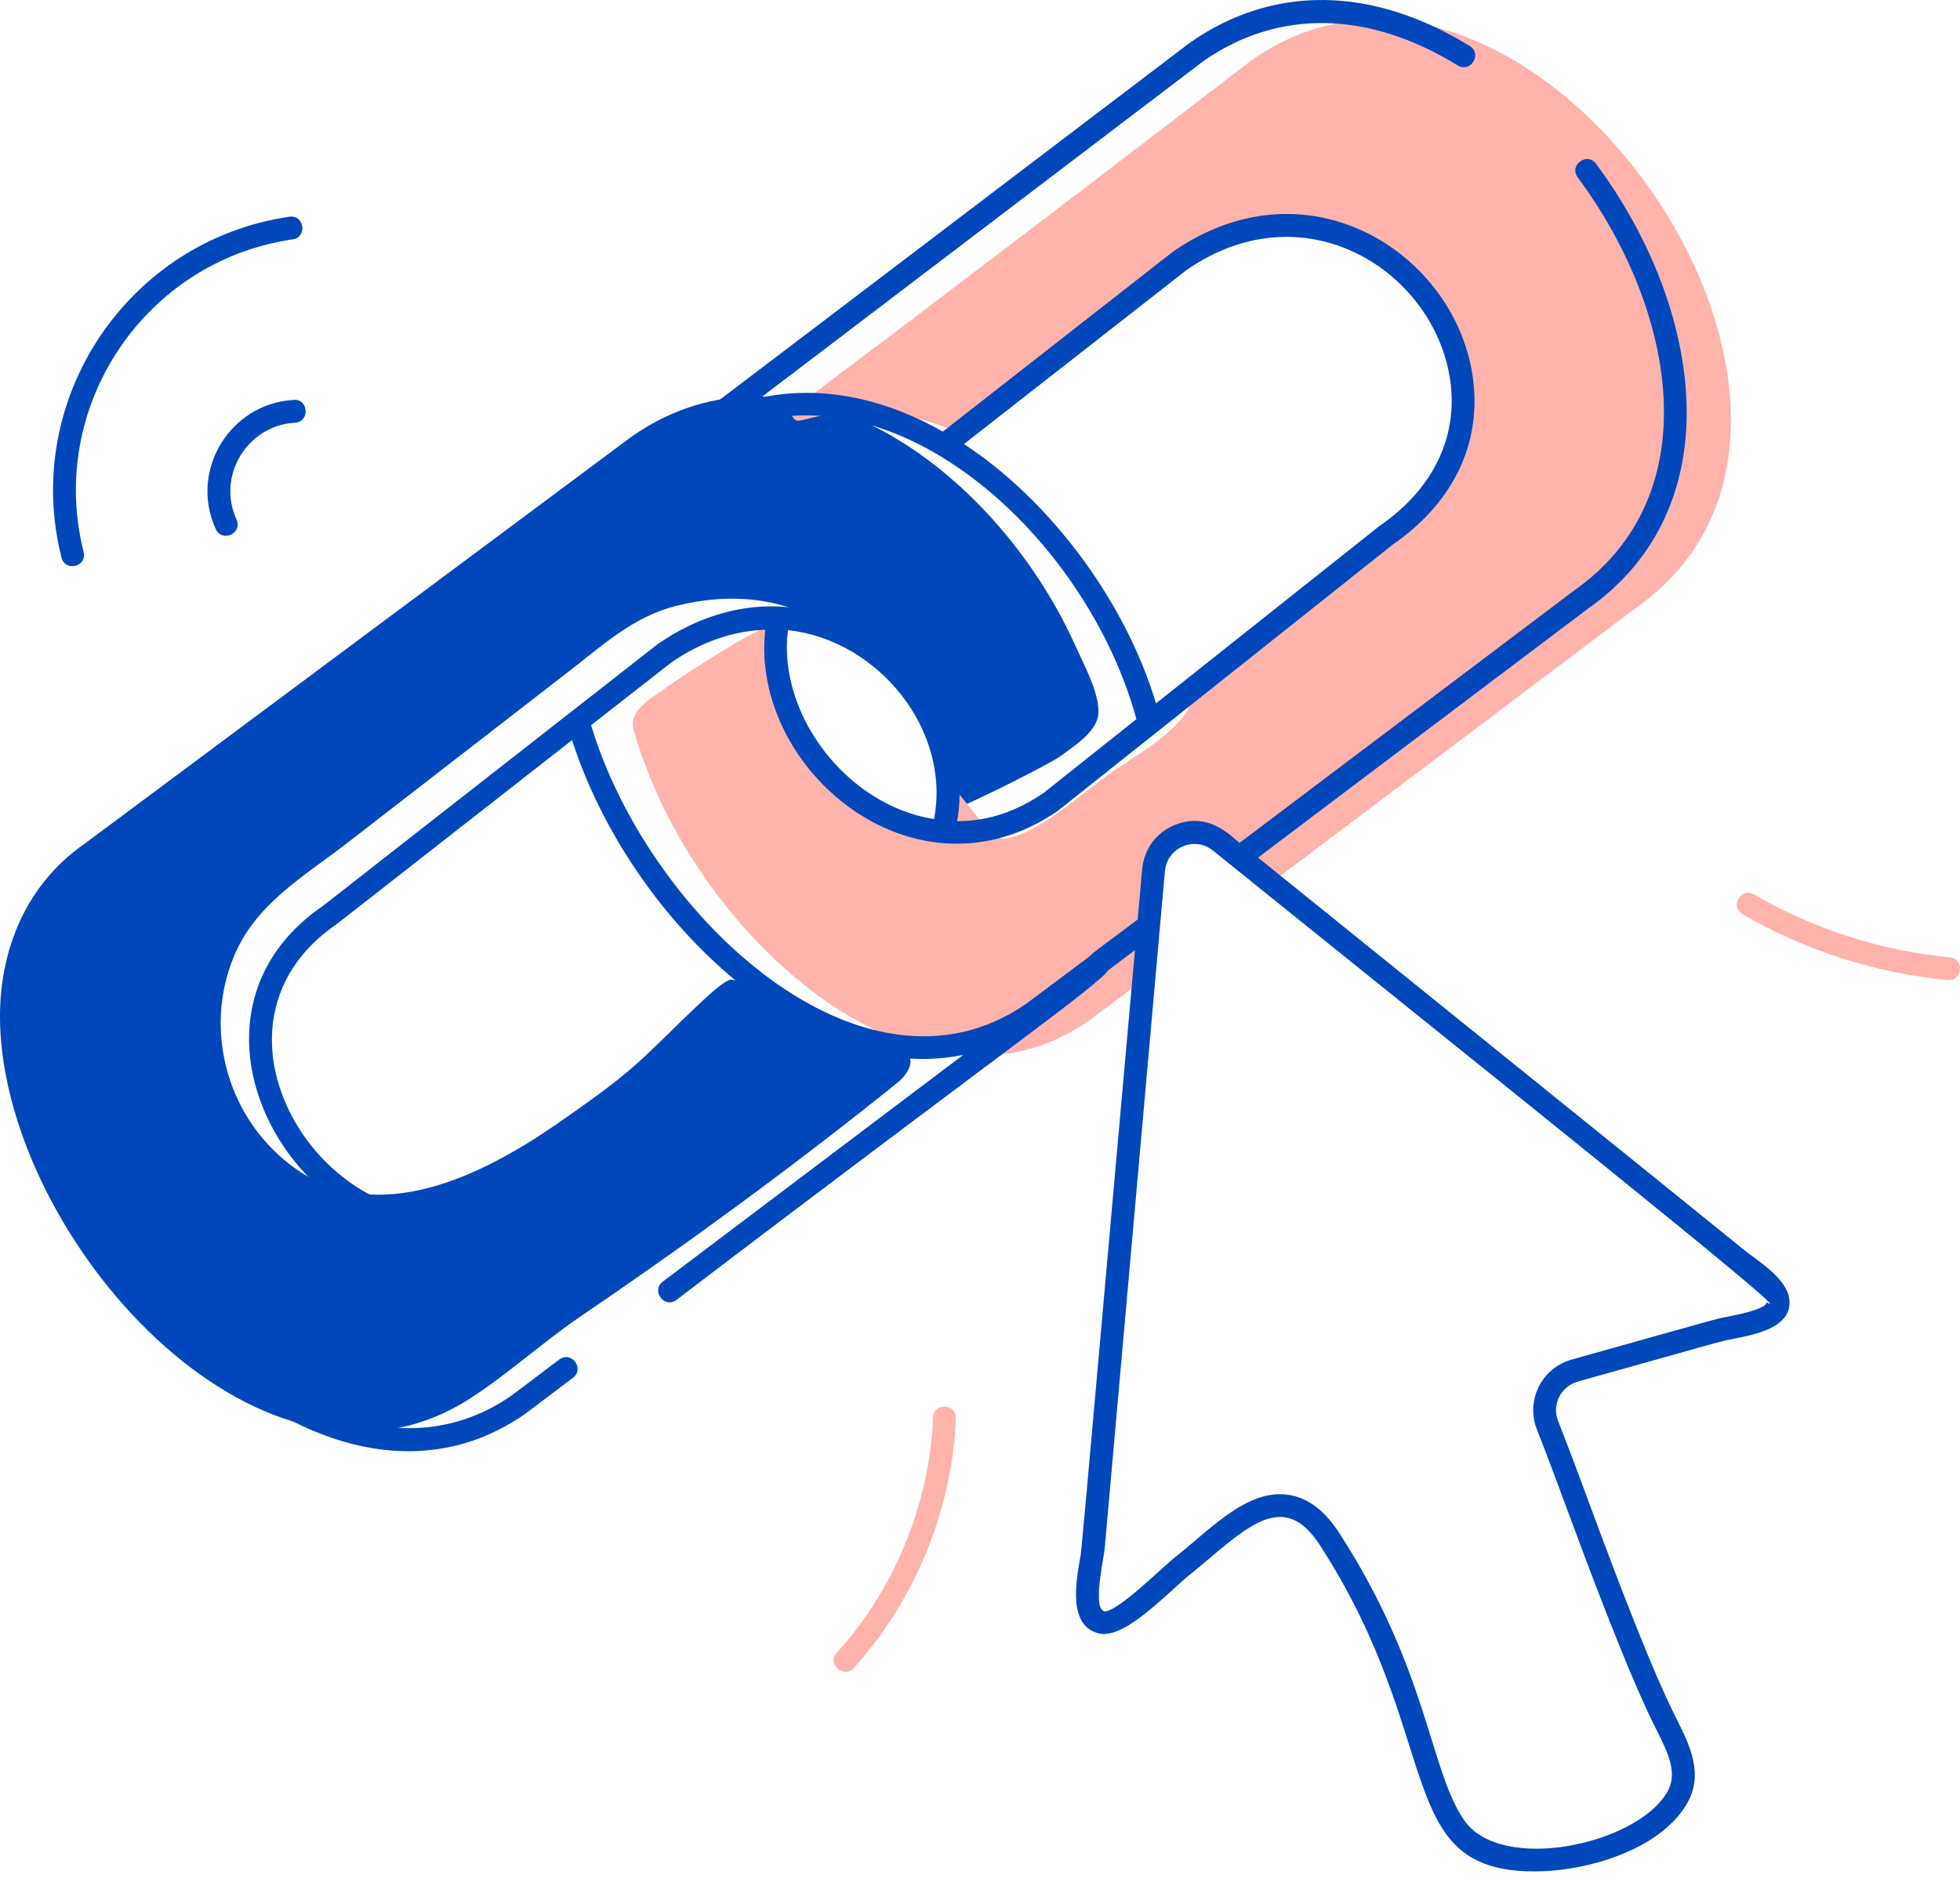
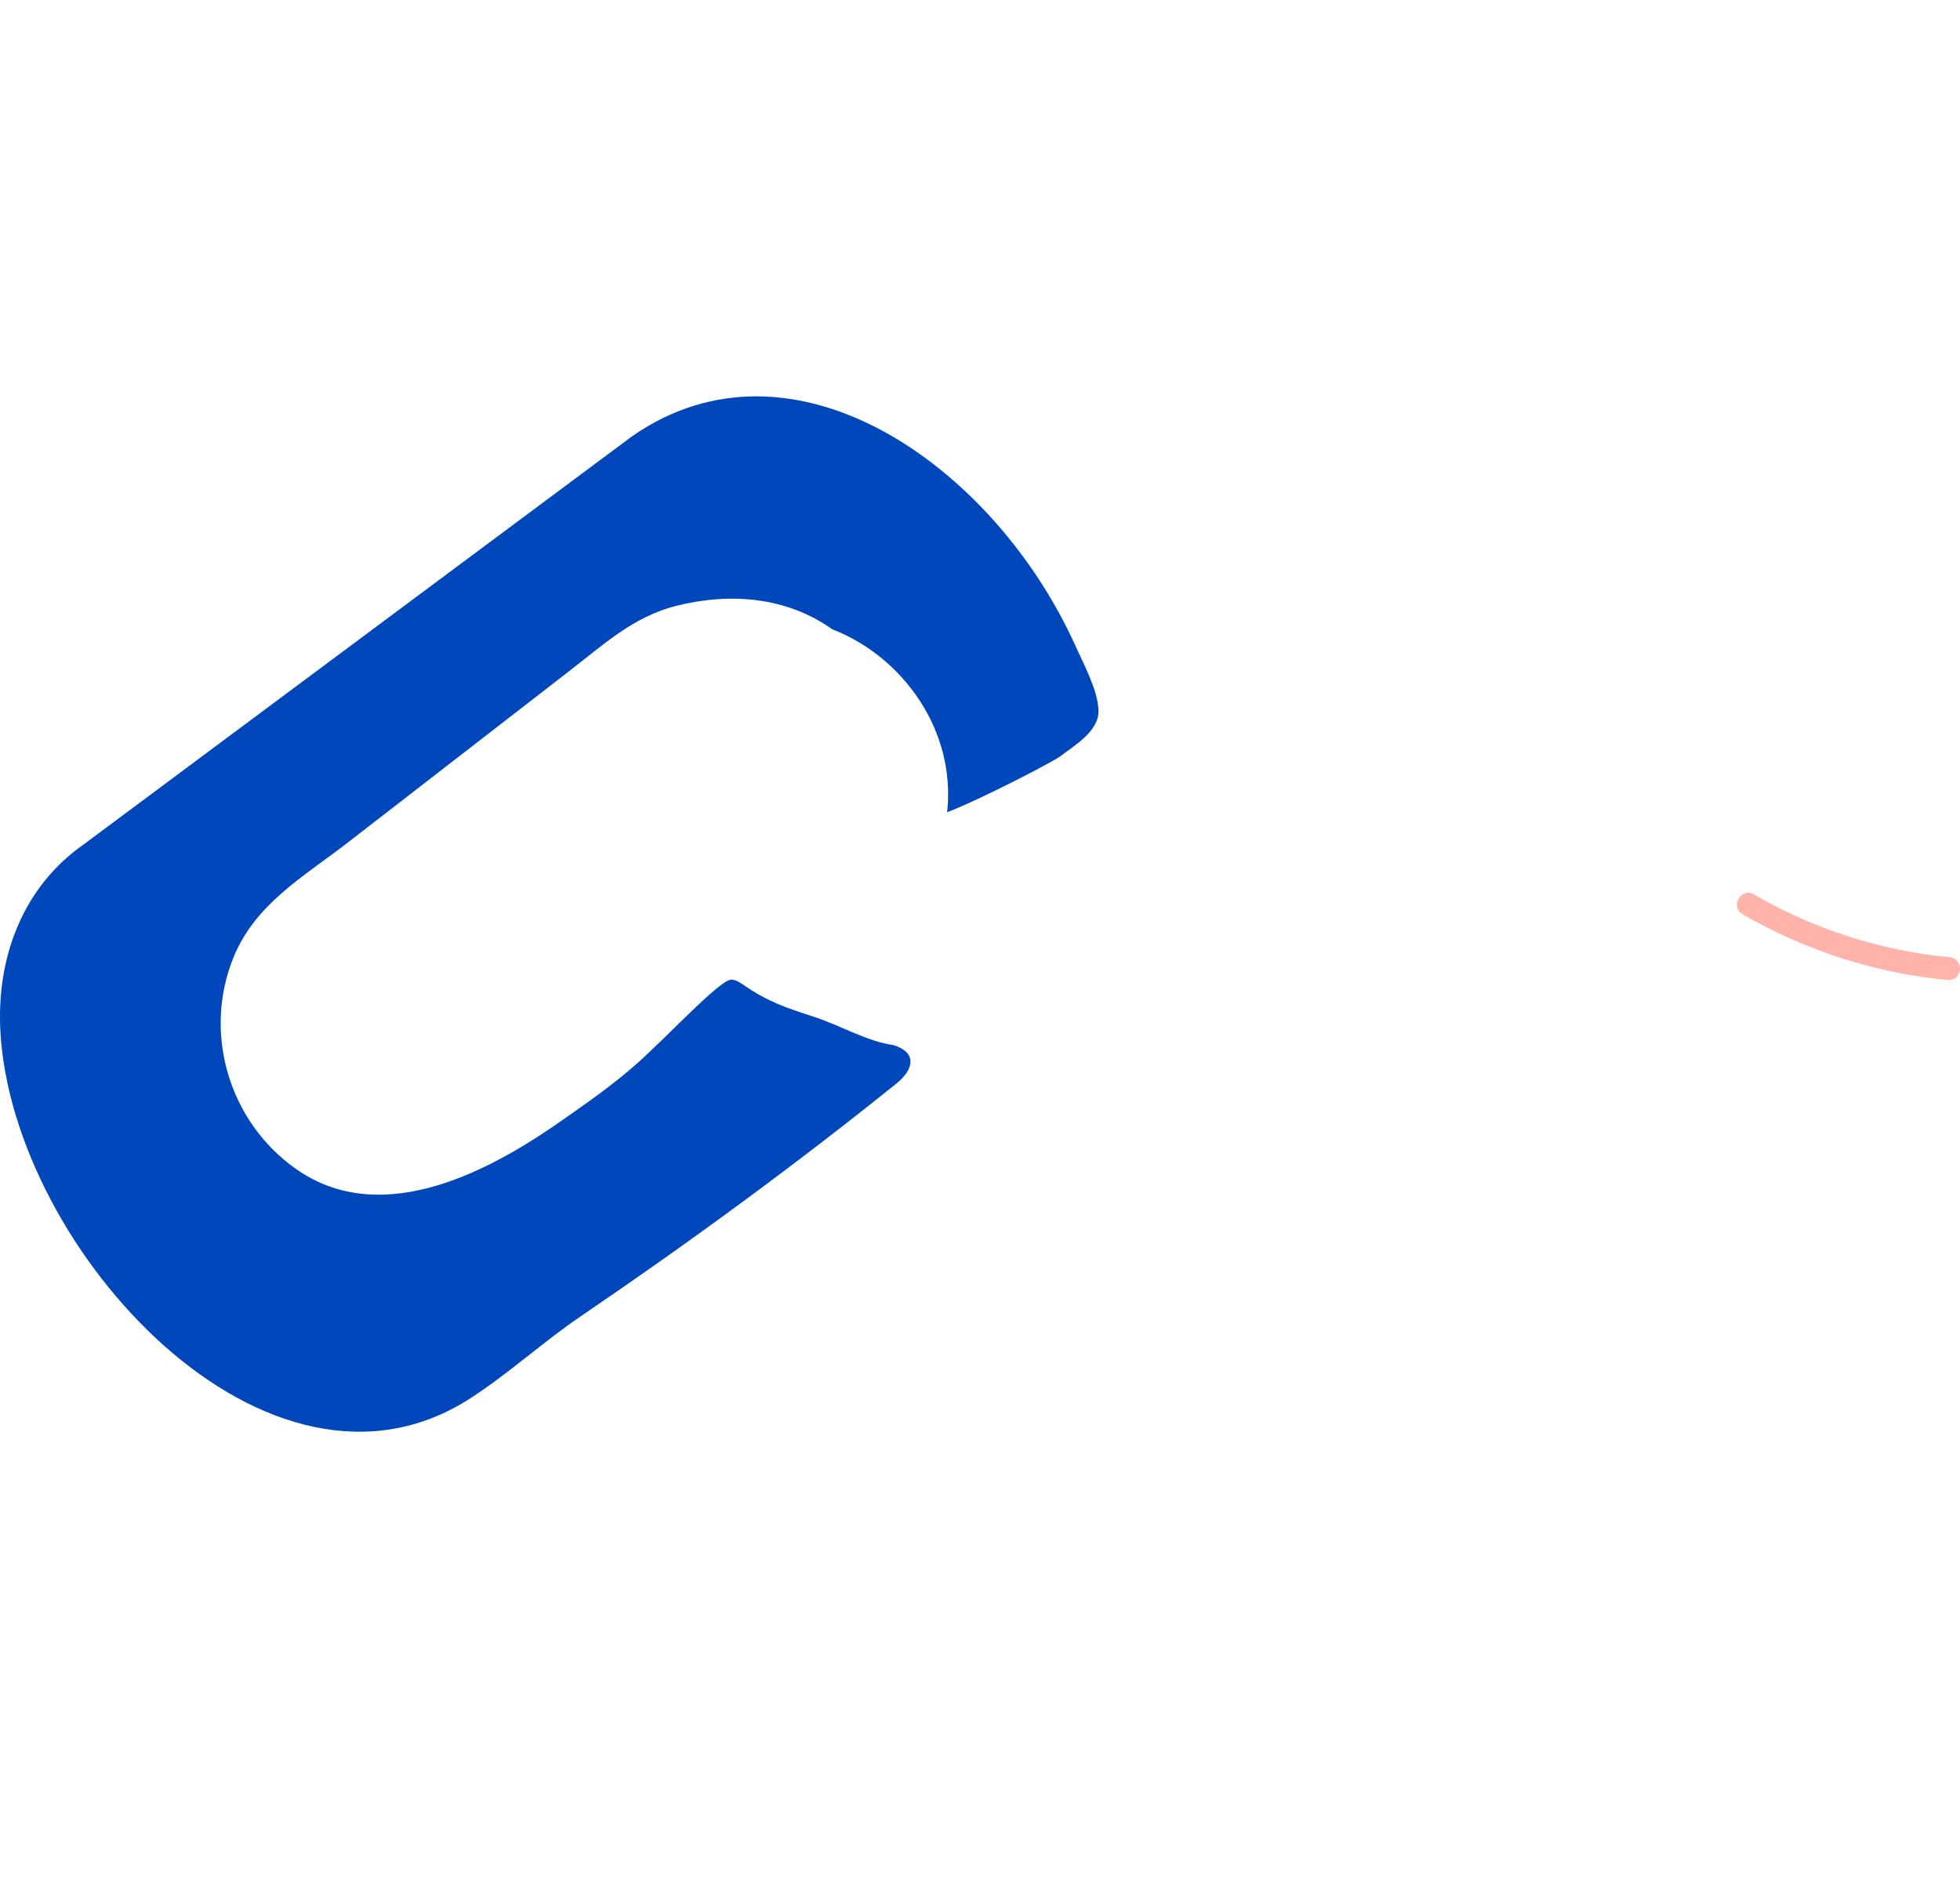
<svg xmlns="http://www.w3.org/2000/svg" width="120" height="115" viewBox="0 0 120 115" fill="none">
  <path d="M67.252 43.46C67.327 44.746 65.854 45.603 64.866 46.349C64.391 46.682 60.2 48.882 57.987 49.742C58.547 44.69 55.222 40.185 50.958 38.538C48.168 36.556 44.728 36.269 41.395 37.103C38.766 37.774 36.958 39.47 34.833 41.111L21.186 51.681C18.539 53.713 15.649 55.372 14.326 58.56C12.387 63.221 14.009 68.702 18.129 71.591C23.143 75.115 29.407 72.039 33.9 68.963C35.615 67.77 37.461 66.502 39.008 65.122C40.967 63.37 43.919 60.158 44.731 59.995C44.992 59.977 45.235 60.126 45.459 60.275C46.987 61.338 48.106 61.711 49.839 62.27C51.405 62.773 53.083 63.78 54.705 64.004C56.159 64.451 55.954 65.476 54.91 66.334C48.628 71.386 42.233 76.065 35.578 80.595C33.267 82.161 31.16 84.1 28.829 85.61C16.467 93.647 0.787 76.587 0.027 63.202C-0.234 58.672 1.37 54.309 5.191 51.662C8.616 49.112 -7.213 60.896 38.673 26.737C48.522 19.843 60.815 28.484 65.816 39.488C66.32 40.626 67.196 42.211 67.252 43.46H67.252Z" fill="#0047BB" />
-   <path d="M76.648 3.677C54.87 20.392 48.468 25.073 48.442 25.153C48.367 25.339 48.572 25.675 48.759 25.749C49.282 25.95 52.674 23.931 58.751 26.513L72.248 15.962C84.012 7.796 96.652 24.649 84.869 32.778L73.05 42.155C73.221 44.233 69.93 46.012 68.091 47.263C66.749 48.158 61.995 52.52 60.653 51.047C60.503 50.86 57.858 47.538 58.024 47.748C58.109 48.764 58.034 49.923 57.745 50.936C51.574 50.395 46.596 43.945 47.603 38.109C46.137 38.561 42.209 41.091 40.556 42.267C39.68 42.882 38.487 43.609 38.785 44.653C42.23 57.074 56.201 69.775 66.637 62.531C66.637 62.531 68.874 60.853 70.03 59.977C70.054 59.691 70.533 54.422 70.626 53.285C70.813 51.271 73.143 50.283 74.709 51.551C74.898 51.704 77.398 53.728 77.822 54.067L100.175 37.215C117.009 25.414 93.482 -8.124 76.648 3.677L76.648 3.677ZM48.386 37.886C49.113 37.96 49.802 38.128 50.455 38.352C49.896 37.904 49.113 37.774 48.386 37.886Z" fill="#FFB3AB" />
-   <path d="M106.788 76.551C105.278 75.313 77.209 52.67 77.022 52.519L97.183 37.303C106.132 31.043 104.248 18.833 97.716 10.028C97.171 9.286 96.039 10.117 96.594 10.86C102.629 19 104.661 30.36 96.361 36.172L75.899 51.613C75.545 51.425 74.109 49.599 71.882 50.541C70.772 51.008 70.042 52.011 69.929 53.228L69.653 56.309C67.647 57.83 66.867 58.359 66.735 58.549L62.827 61.471C52.887 68.355 39.697 56.114 36.19 44.41L41.118 40.556C42.965 39.286 44.886 38.643 46.851 38.562C45.901 47.114 56.024 55.638 64.733 49.679C66.907 47.95 57.895 55.116 85.285 33.339C88.79 30.914 90.55 27.504 90.242 23.735C89.599 15.82 80.272 9.535 71.817 15.411L57.723 26.432C53.94 24.289 50.134 23.602 46.581 24.351L73.652 3.761C78.228 0.547 83.766 0.631 89.252 4.008C90.032 4.491 90.776 3.303 89.984 2.818C83.994 -0.872 77.908 -0.943 72.827 2.633C-2.622 59.988 48.755 20.765 7.826 51.549C-8.598 62.922 15.576 98.054 32.116 86.611L35.08 84.374C35.821 83.82 34.971 82.697 34.239 83.26L31.298 85.479C16.366 95.794 -6.323 63.047 8.641 52.685C13.323 49.204 -5.854 63.477 42.127 27.773C52.67 20.371 66.25 31.865 69.578 44.039L63.902 48.554C62.296 49.653 60.562 50.289 58.599 50.289C60.144 41.598 49.837 32.864 40.29 39.429L19.774 55.476C8.1 63.476 21.329 81.806 33.214 73.691L47.83 62.065C51.216 64.19 55.009 65.406 58.974 64.601L40.578 78.488C39.836 79.042 40.688 80.164 41.419 79.602C61.276 64.48 67.112 60.449 67.86 59.41L69.486 58.186C66.042 96.861 66.225 94.875 66.131 95.412C65.86 96.966 65.406 99.568 67.276 100.03C68.447 100.296 70.032 98.974 71.971 97.199C73.146 96.126 72.34 96.888 74.067 95.419C76.889 93.022 78.849 91.534 80.868 94.714C88.537 106.637 85.231 114.604 93.945 114.604C97.114 114.604 101.57 113.317 103.252 110.506C104.353 108.683 103.439 106.855 102.706 105.386C102.515 104.939 101.408 103.163 97.553 92.743C96.849 90.835 96.142 88.927 95.398 87.028C94.985 85.994 95.584 84.894 96.598 84.607C105.646 82.068 105.295 82.152 106.055 82.005C107.497 81.721 109.675 81.295 109.558 79.653C109.477 78.323 107.649 77.245 106.787 76.551L106.788 76.551ZM72.647 16.536C80.12 11.349 88.285 16.944 88.85 23.848C89.114 27.105 87.559 30.072 84.472 32.202C84.459 32.212 84.446 32.22 84.433 32.23L70.776 43.075C68.865 36.703 64.186 30.568 59.017 27.194L72.647 16.536H72.647ZM48.241 38.589C53.788 39.188 58.242 44.739 57.184 50.161C51.793 49.305 47.593 43.699 48.241 38.589ZM32.384 72.566C22.18 79.54 10.323 63.65 20.599 56.605L35.023 45.324C37.024 51.542 41.434 57.602 46.611 61.247L32.384 72.566ZM108.164 79.752C108.175 79.904 107.882 80.223 105.787 80.633C105.021 80.781 105.845 80.56 96.218 83.261C94.369 83.787 93.394 85.783 94.099 87.543C94.838 89.43 95.54 91.329 96.243 93.229C100.06 103.559 101.322 105.7 101.455 106.013C102.125 107.353 102.759 108.618 102.053 109.785C100.15 112.979 91.89 114.739 89.638 111.464C87.514 108.37 87.453 102.366 82.046 93.961C81.172 92.583 79.997 91.503 78.358 91.503C76.016 91.503 73.884 93.856 71.908 95.388C71.233 95.925 68.329 98.802 67.606 98.671C66.884 98.492 67.57 95.486 67.633 94.84C67.964 91.116 71.263 53.998 71.018 56.752L71.322 53.348C71.457 51.887 73.139 51.178 74.269 52.093C89.928 64.727 110.693 81.296 108.164 79.751V79.752Z" fill="#0047BB" />
-   <path d="M57.127 86.806C56.919 92.064 54.771 97.313 51.235 101.209C50.609 101.896 51.657 102.834 52.269 102.148C56.023 98.014 58.303 92.441 58.525 86.861C58.559 85.945 57.166 85.869 57.127 86.806H57.127Z" fill="#FFB3AB" />
  <path d="M119.371 58.624C115.173 58.227 111.033 56.898 107.396 54.778C106.599 54.311 105.891 55.52 106.693 55.986C110.503 58.208 114.842 59.602 119.24 60.015C120.169 60.093 120.285 58.711 119.371 58.624V58.624Z" fill="#FFB3AB" />
-   <path d="M5.121 33.804C2.871 24.917 8.845 15.977 17.919 14.657C18.838 14.524 18.627 13.142 17.719 13.273C7.83 14.712 1.312 24.457 3.766 34.148C3.994 35.047 5.347 34.699 5.121 33.804Z" fill="#0047BB" />
-   <path d="M18.058 25.887C18.997 25.834 18.885 24.398 17.977 24.491C14.066 24.714 11.573 28.831 13.211 32.403C13.599 33.244 14.866 32.66 14.482 31.82C13.259 29.154 15.124 26.054 18.057 25.887L18.058 25.887Z" fill="#0047BB" />
</svg>